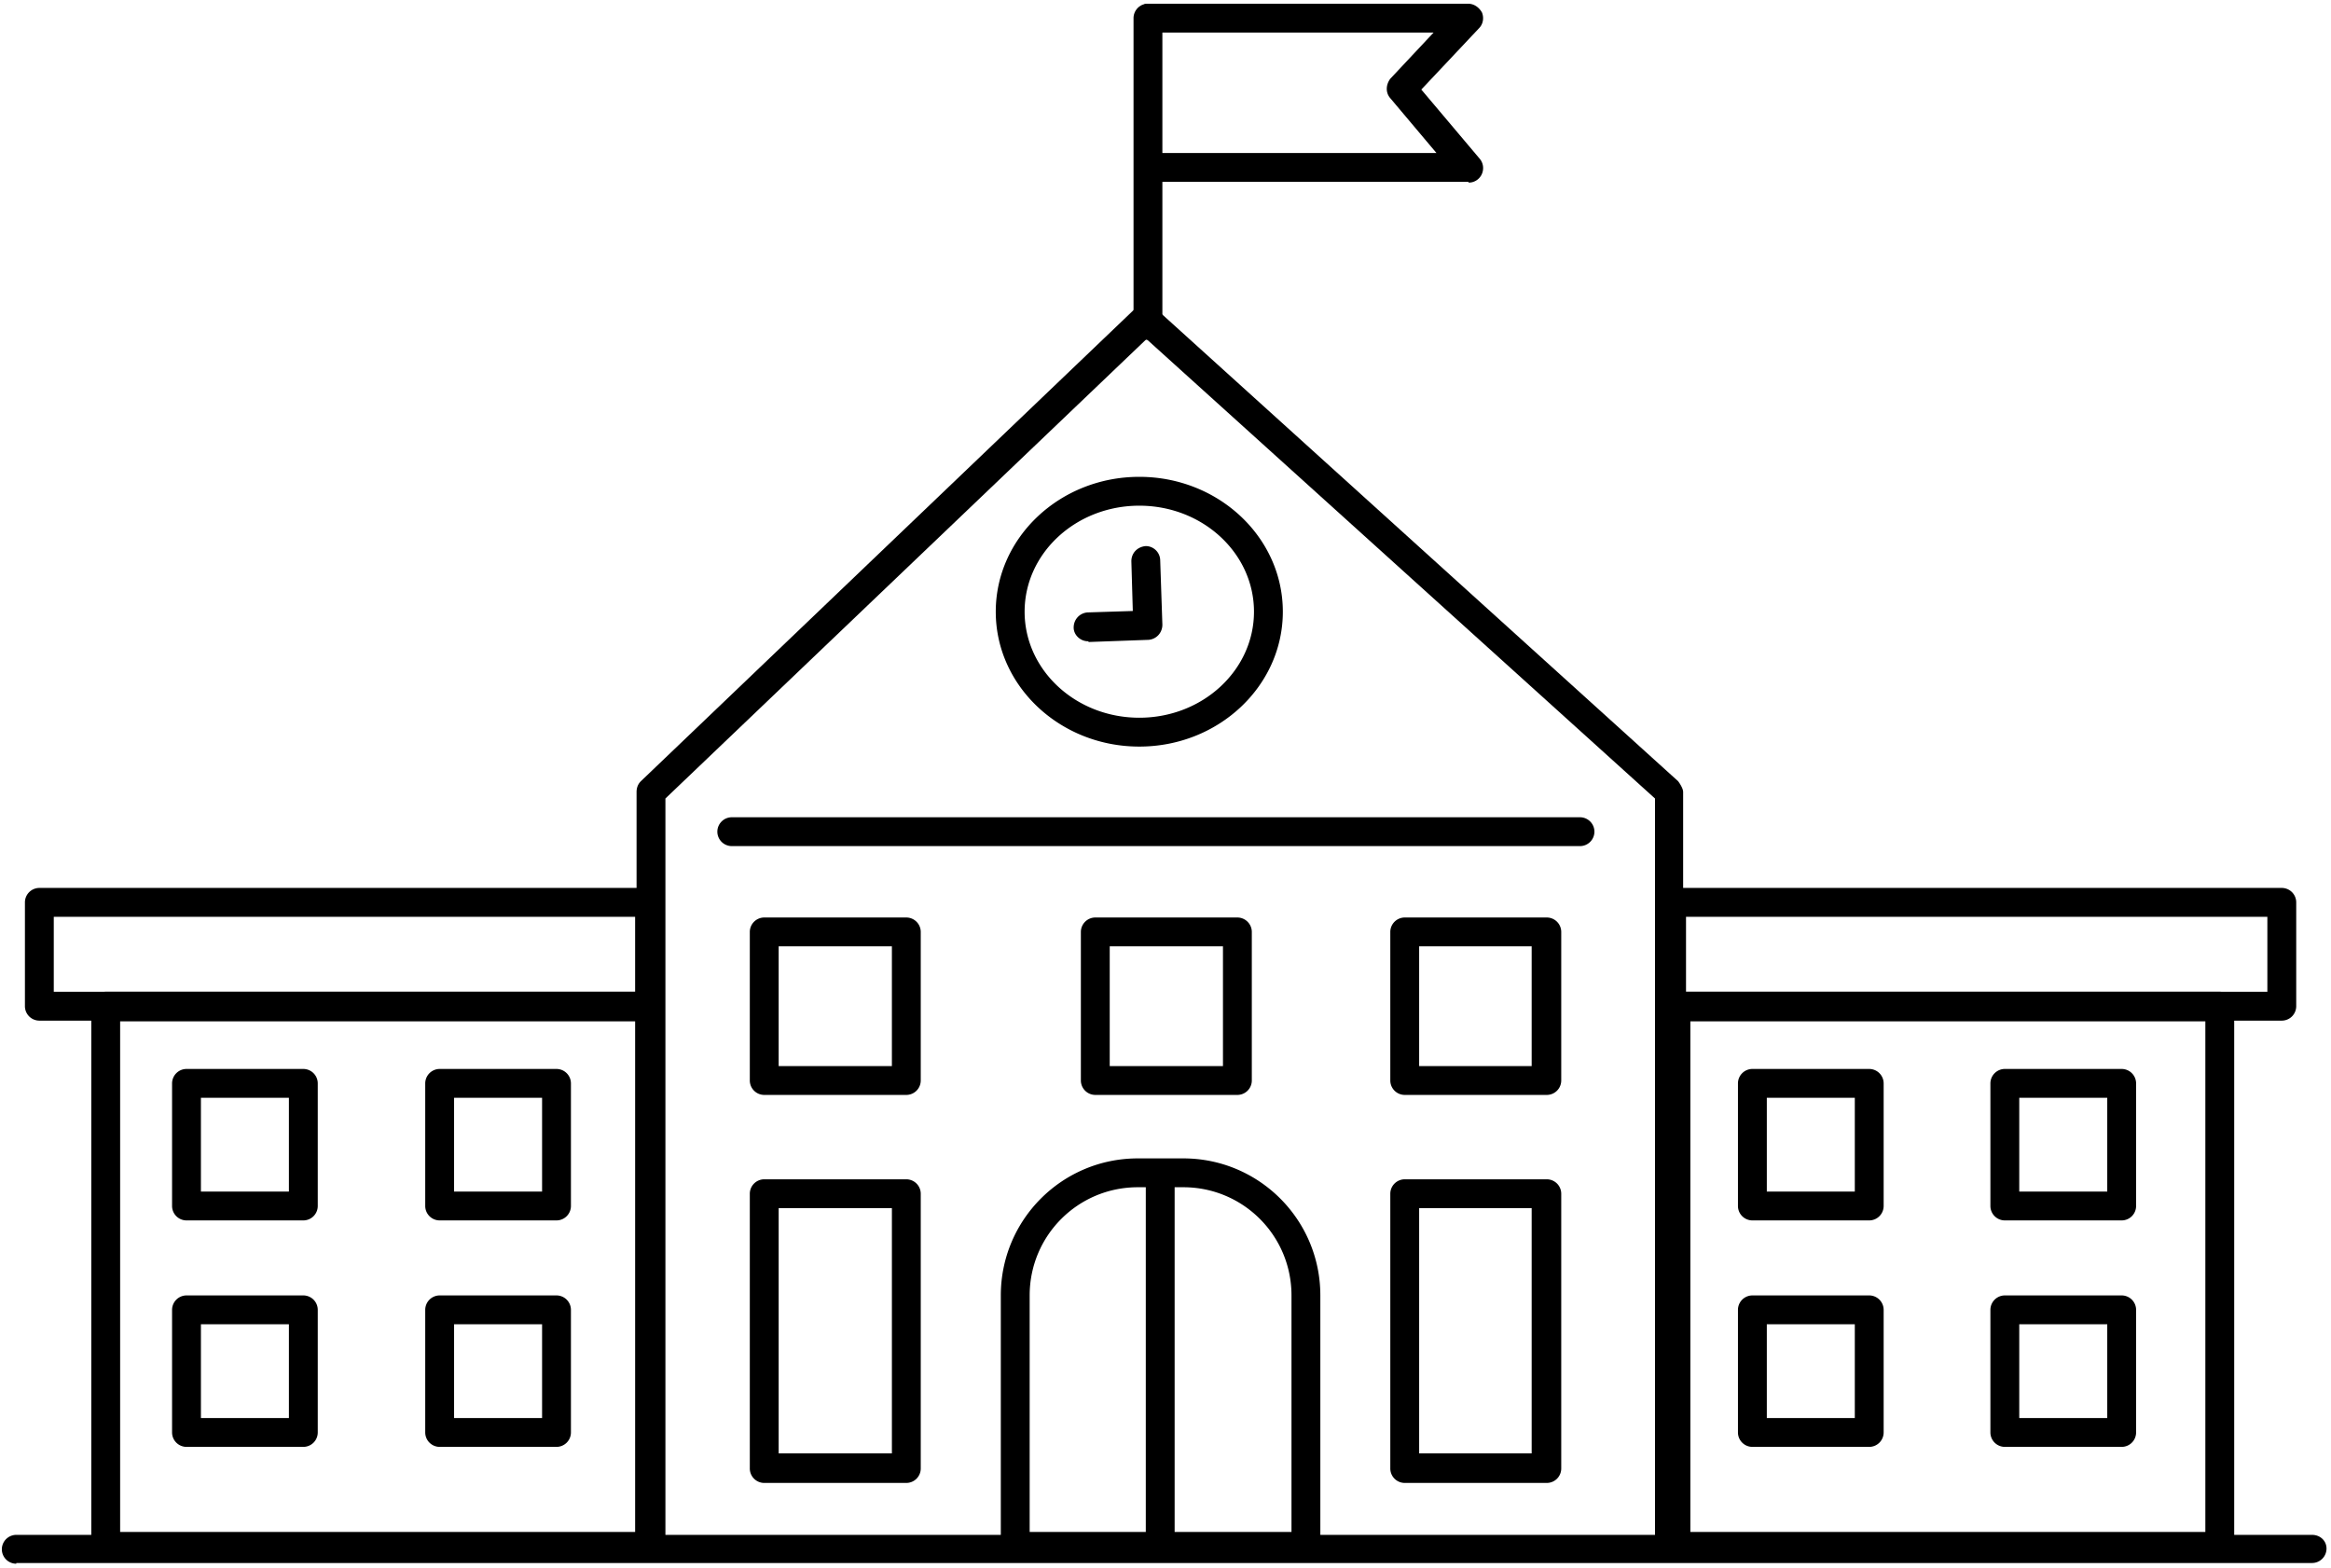
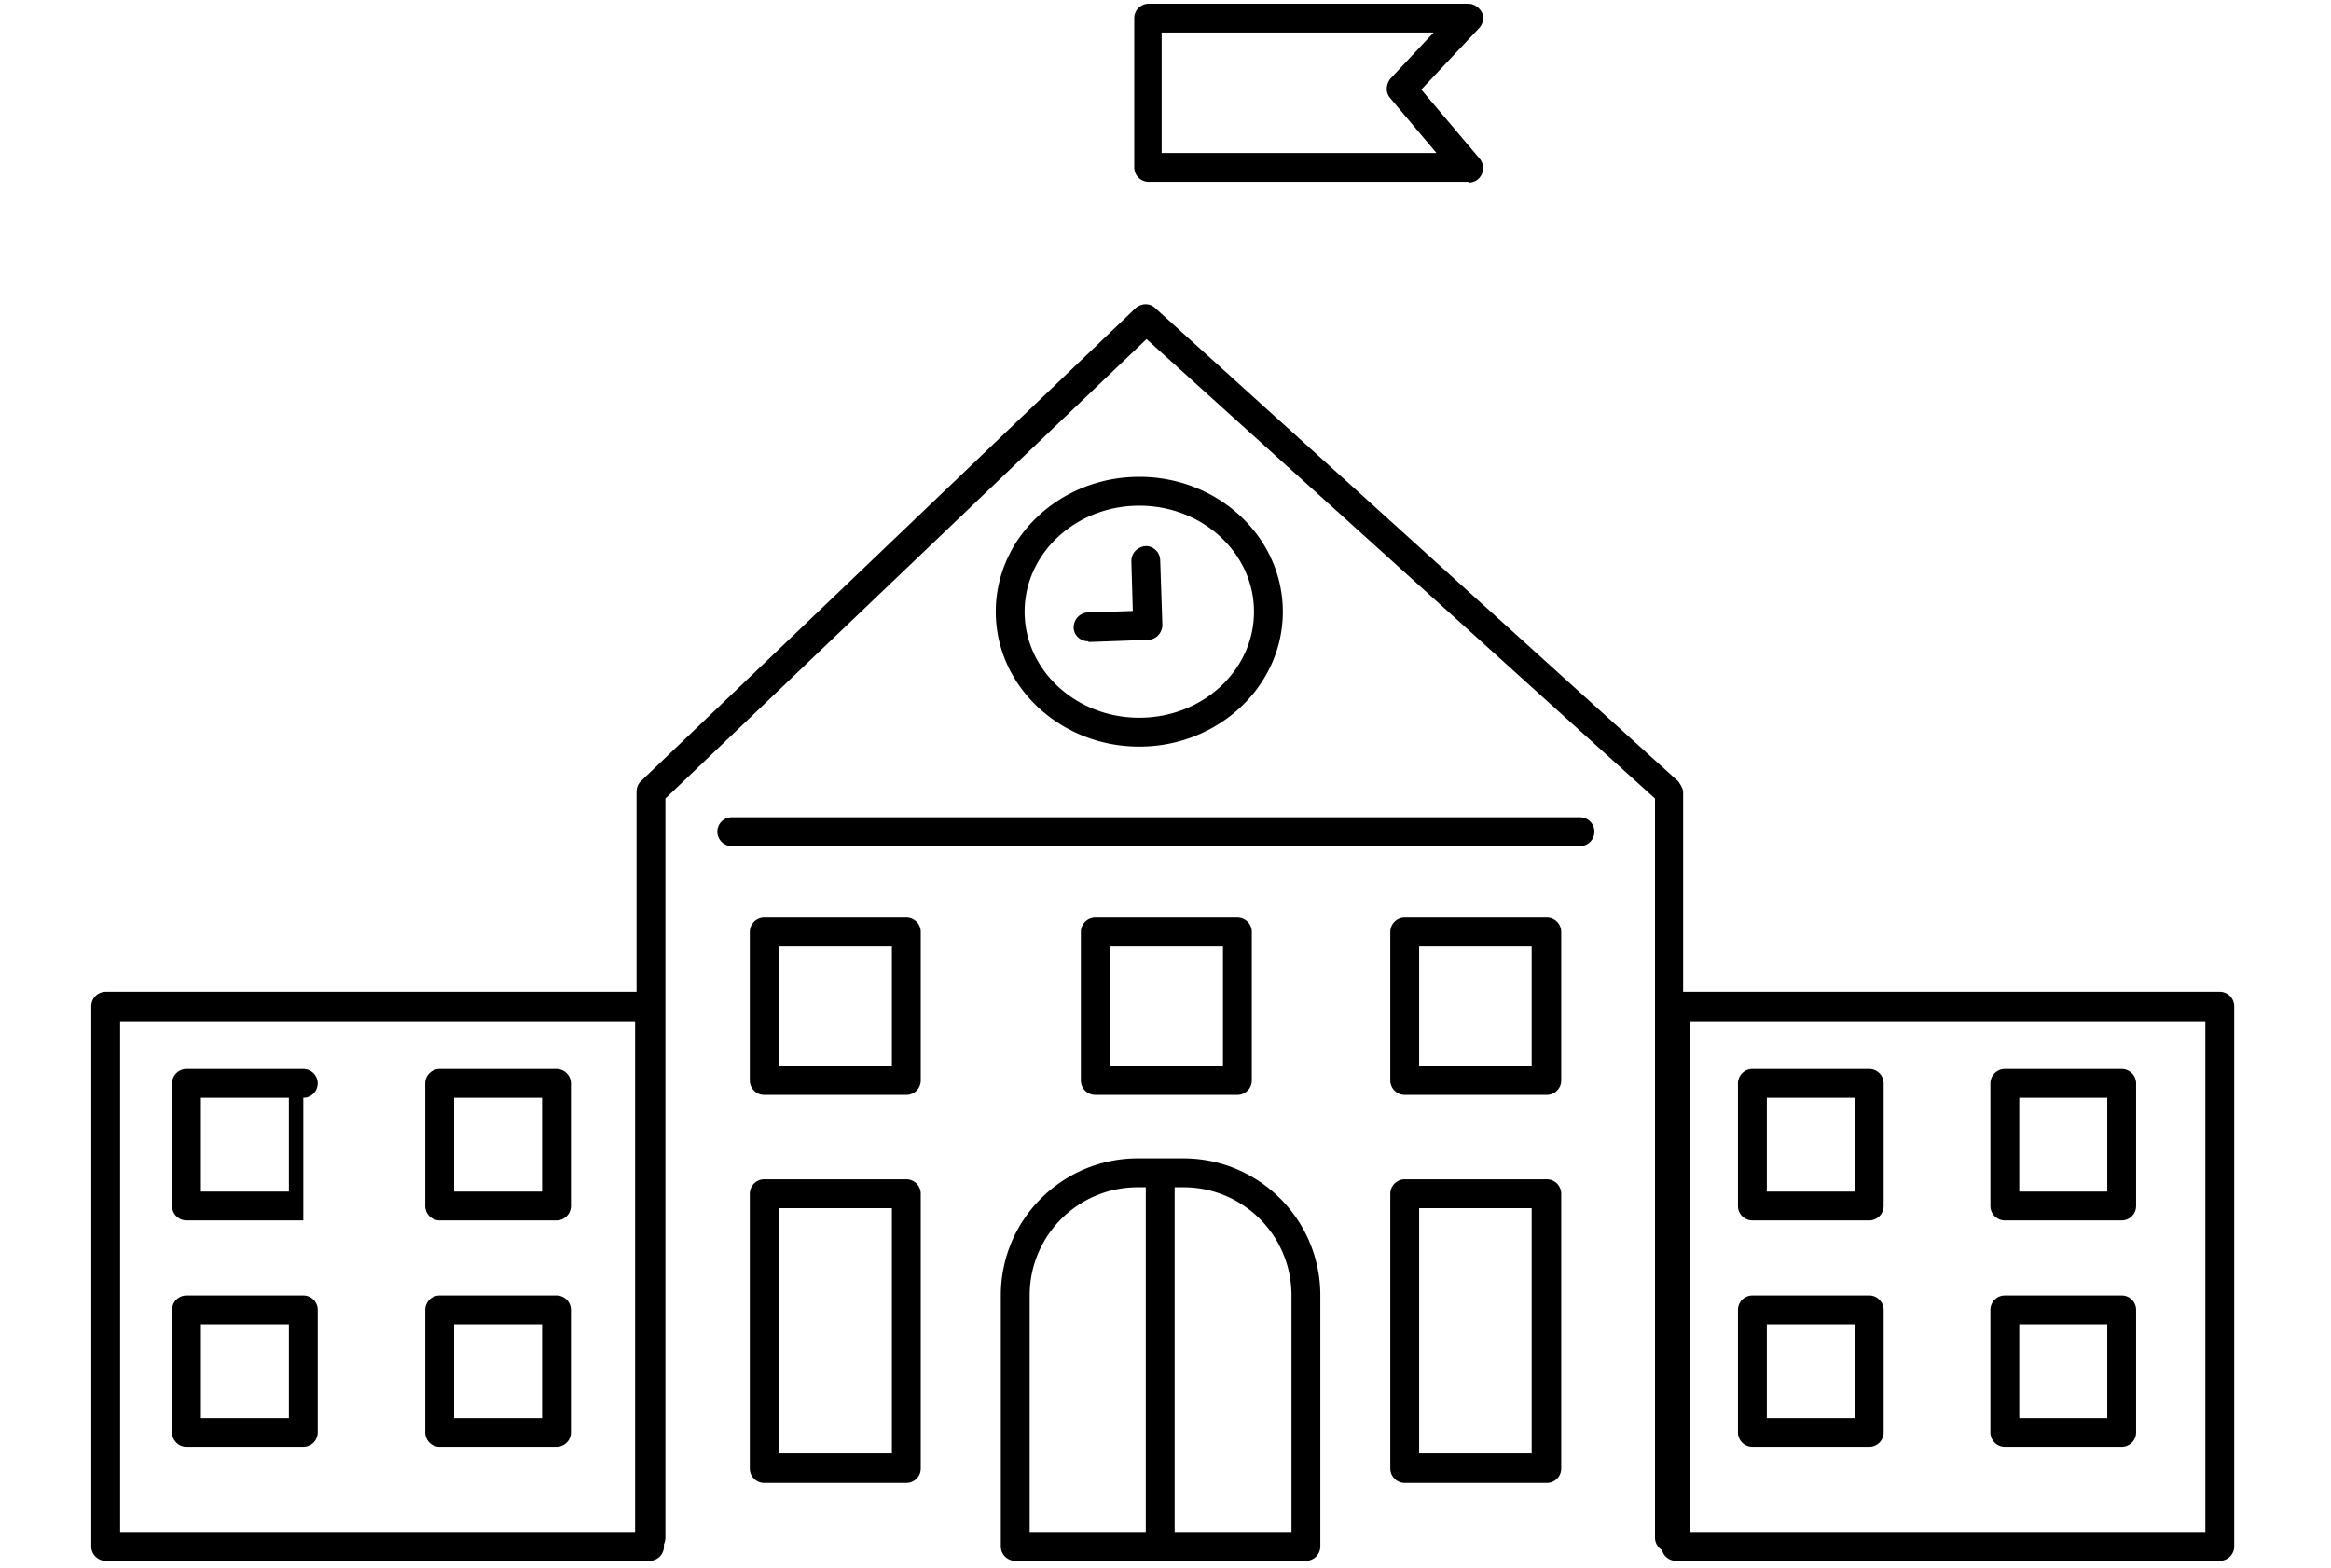
<svg xmlns="http://www.w3.org/2000/svg" fill="none" height="321" width="477">
  <g fill="#000">
    <path d="m341.622 317.686a2.96 2.96 0 0 1 -2.952-2.951v-151.304l-104.056-94.03-98.447 94.03v151.304a2.96 2.96 0 0 1 -2.952 2.951 2.96 2.96 0 0 1 -2.952-2.951v-152.633c0-.885.295-1.623.885-2.214l101.252-96.834c1.181-1.033 2.952-1.033 3.985 0l107.008 96.834s1.033 1.329 1.033 2.214v152.633a2.96 2.96 0 0 1 -2.952 2.951z" />
    <path d="m323.319 173.174h-173.573a2.96 2.96 0 0 1 -2.952-2.952 2.96 2.96 0 0 1 2.952-2.952h173.573a2.961 2.961 0 0 1 2.953 2.952 2.962 2.962 0 0 1 -2.953 2.952zm-6.789 50.926h-29.077a2.96 2.96 0 0 1 -2.951-2.952v-30.408a2.96 2.96 0 0 1 2.951-2.953h29.077a2.961 2.961 0 0 1 2.952 2.953v30.408a2.96 2.96 0 0 1 -2.952 2.952zm-26.124-5.905h23.025v-24.503h-23.025zm26.124 85.321h-29.077a2.96 2.96 0 0 1 -2.951-2.952v-56.241a2.96 2.96 0 0 1 2.951-2.952h29.077a2.96 2.96 0 0 1 2.952 2.952v56.241a2.96 2.96 0 0 1 -2.952 2.952zm-26.124-6.052h23.025v-50.188h-23.025zm-104.942-73.364h-29.077a2.96 2.96 0 0 1 -2.951-2.952v-30.408a2.96 2.96 0 0 1 2.951-2.953h29.077a2.961 2.961 0 0 1 2.952 2.953v30.408a2.96 2.96 0 0 1 -2.952 2.952zm-26.124-5.905h23.172v-24.503h-23.172zm93.871 5.905h-29.077a2.96 2.96 0 0 1 -2.951-2.952v-30.408a2.96 2.96 0 0 1 2.951-2.953h29.077a2.962 2.962 0 0 1 2.952 2.953v30.408a2.96 2.96 0 0 1 -2.952 2.952zm-26.125-5.905h23.173v-24.503h-23.173zm-41.622 85.321h-29.077a2.96 2.96 0 0 1 -2.951-2.952v-56.241a2.96 2.96 0 0 1 2.951-2.952h29.077a2.96 2.96 0 0 1 2.952 2.952v56.241a2.96 2.96 0 0 1 -2.952 2.952zm-26.124-6.052h23.172v-50.188h-23.172zm107.893 21.994h-59.482a2.961 2.961 0 0 1 -2.952-2.952v-51.37c0-15.499 12.546-28.046 28.044-28.046h9.298c15.498 0 28.044 12.547 28.044 28.046v51.37a2.961 2.961 0 0 1 -2.952 2.952zm-56.53-5.905h53.578v-48.417c0-12.252-9.889-22.142-22.14-22.142h-9.298c-12.251 0-22.14 9.89-22.14 22.142z" />
    <path d="m237.418 317.834a2.96 2.96 0 0 1 -2.952-2.952v-73.068a2.962 2.962 0 0 1 2.952-2.953 2.961 2.961 0 0 1 2.952 2.953v73.068a2.96 2.96 0 0 1 -2.952 2.952z" />
-     <path d="m3.33 320.049a2.96 2.96 0 0 1 -2.952-2.952 2.96 2.96 0 0 1 2.952-2.952h469.8c1.623 0 2.951 1.18 2.951 2.804a2.96 2.96 0 0 1 -2.951 2.953h-469.8z" />
    <path d="m454.238 319.458h-111.288a2.961 2.961 0 0 1 -2.952-2.952v-110.562a2.962 2.962 0 0 1 2.952-2.953h111.288a2.961 2.961 0 0 1 2.952 2.953v110.562a2.96 2.96 0 0 1 -2.952 2.952zm-108.336-5.905h105.384v-104.51h-105.384zm-212.982 5.905h-111.288a2.961 2.961 0 0 1 -2.952-2.952v-110.562a2.961 2.961 0 0 1 2.952-2.953h111.288a2.962 2.962 0 0 1 2.952 2.953v110.562a2.961 2.961 0 0 1 -2.952 2.952zm-108.336-5.905h105.384v-104.51h-105.384z" />
-     <path d="m132.92 208.896h-124.867a2.96 2.96 0 0 1 -2.952-2.952v-21.256a2.961 2.961 0 0 1 2.952-2.953h124.867a2.962 2.962 0 0 1 2.952 2.953v21.256a2.96 2.96 0 0 1 -2.952 2.952zm-121.915-5.904h118.963v-15.352h-118.963v15.352zm455.927 5.904h-124.867a2.96 2.96 0 0 1 -2.952-2.952v-21.256a2.961 2.961 0 0 1 2.952-2.953h124.867a2.962 2.962 0 0 1 2.952 2.953v21.256a2.96 2.96 0 0 1 -2.952 2.952zm-121.916-5.904h118.963v-15.352h-118.963zm-110.107-133.443a2.96 2.96 0 0 1 -2.951-2.952v-62.883a2.96 2.96 0 0 1 2.951-2.952 2.96 2.96 0 0 1 2.952 2.952v62.883a2.96 2.96 0 0 1 -2.952 2.952z" />
    <path d="m300.442 37.222h-65.385a2.96 2.96 0 0 1 -2.952-2.952v-30.556a2.96 2.96 0 0 1 2.952-2.952h65.385c1.181 0 2.214.738 2.805 1.771.442 1.033.295 2.362-.591 3.248l-11.808 12.547 11.956 14.17c.738.886.885 2.067.443 3.1-.443 1.034-1.476 1.772-2.657 1.772zm-62.581-5.905h56.087l-9.446-11.217c-1.033-1.18-.886-2.805 0-3.986l8.855-9.447h-55.644v24.651h.148zm-4.723 121.486c-16.236 0-29.372-12.4-29.372-27.604s13.136-27.603 29.372-27.603 29.372 12.399 29.372 27.603-13.136 27.604-29.372 27.604zm0-49.303c-12.988 0-23.468 9.743-23.468 21.699 0 11.957 10.48 21.699 23.468 21.699 12.989 0 23.468-9.742 23.468-21.699 0-11.956-10.479-21.699-23.468-21.699z" />
-     <path d="m222.659 131.251c-1.624 0-2.952-1.328-2.952-2.804 0-1.624 1.18-2.952 2.804-3.1l9.299-.295-.296-10.186c0-1.623 1.181-2.952 2.952-3.099a2.96 2.96 0 0 1 2.952 2.952l.443 13.137c0 1.624-1.181 2.953-2.804 3.1l-12.251.443zm-108.779 118.534h-23.911a2.96 2.96 0 0 1 -2.952-2.952v-25.095a2.96 2.96 0 0 1 2.952-2.952h23.911a2.96 2.96 0 0 1 2.952 2.952v25.095a2.96 2.96 0 0 1 -2.952 2.952zm-20.959-5.905h18.007v-19.189h-18.007zm-30.848 5.905h-23.91a2.961 2.961 0 0 1 -2.952-2.952v-25.095a2.96 2.96 0 0 1 2.952-2.952h23.91a2.96 2.96 0 0 1 2.952 2.952v25.095a2.96 2.96 0 0 1 -2.952 2.952zm-20.959-5.905h18.007v-19.189h-18.007zm72.766 52.256h-23.911a2.96 2.96 0 0 1 -2.952-2.952v-25.095a2.96 2.96 0 0 1 2.952-2.952h23.911a2.96 2.96 0 0 1 2.952 2.952v25.095a2.96 2.96 0 0 1 -2.952 2.952zm-20.959-5.905h18.007v-19.189h-18.007zm-30.848 5.905h-23.91a2.961 2.961 0 0 1 -2.952-2.952v-25.095a2.96 2.96 0 0 1 2.952-2.952h23.91a2.96 2.96 0 0 1 2.952 2.952v25.095a2.96 2.96 0 0 1 -2.952 2.952zm-20.959-5.905h18.007v-19.189h-18.007zm393.051-40.446h-23.911a2.961 2.961 0 0 1 -2.952-2.952v-25.095a2.96 2.96 0 0 1 2.952-2.952h23.911a2.96 2.96 0 0 1 2.952 2.952v25.095a2.96 2.96 0 0 1 -2.952 2.952zm-20.959-5.905h18.007v-19.189h-18.007zm-30.7 5.905h-23.911a2.961 2.961 0 0 1 -2.952-2.952v-25.095a2.96 2.96 0 0 1 2.952-2.952h23.911a2.96 2.96 0 0 1 2.952 2.952v25.095a2.96 2.96 0 0 1 -2.952 2.952zm-20.958-5.905h18.006v-19.189h-18.006zm72.617 52.256h-23.911a2.961 2.961 0 0 1 -2.952-2.952v-25.095a2.96 2.96 0 0 1 2.952-2.952h23.911a2.96 2.96 0 0 1 2.952 2.952v25.095a2.96 2.96 0 0 1 -2.952 2.952zm-20.959-5.905h18.007v-19.189h-18.007zm-30.7 5.905h-23.911a2.961 2.961 0 0 1 -2.952-2.952v-25.095a2.96 2.96 0 0 1 2.952-2.952h23.911a2.96 2.96 0 0 1 2.952 2.952v25.095a2.96 2.96 0 0 1 -2.952 2.952zm-20.958-5.905h18.006v-19.189h-18.006z" />
+     <path d="m222.659 131.251c-1.624 0-2.952-1.328-2.952-2.804 0-1.624 1.18-2.952 2.804-3.1l9.299-.295-.296-10.186c0-1.623 1.181-2.952 2.952-3.099a2.96 2.96 0 0 1 2.952 2.952l.443 13.137c0 1.624-1.181 2.953-2.804 3.1l-12.251.443zm-108.779 118.534h-23.911a2.96 2.96 0 0 1 -2.952-2.952v-25.095a2.96 2.96 0 0 1 2.952-2.952h23.911a2.96 2.96 0 0 1 2.952 2.952v25.095a2.96 2.96 0 0 1 -2.952 2.952zm-20.959-5.905h18.007v-19.189h-18.007zm-30.848 5.905h-23.91a2.961 2.961 0 0 1 -2.952-2.952v-25.095a2.96 2.96 0 0 1 2.952-2.952h23.91a2.96 2.96 0 0 1 2.952 2.952a2.96 2.96 0 0 1 -2.952 2.952zm-20.959-5.905h18.007v-19.189h-18.007zm72.766 52.256h-23.911a2.96 2.96 0 0 1 -2.952-2.952v-25.095a2.96 2.96 0 0 1 2.952-2.952h23.911a2.96 2.96 0 0 1 2.952 2.952v25.095a2.96 2.96 0 0 1 -2.952 2.952zm-20.959-5.905h18.007v-19.189h-18.007zm-30.848 5.905h-23.91a2.961 2.961 0 0 1 -2.952-2.952v-25.095a2.96 2.96 0 0 1 2.952-2.952h23.91a2.96 2.96 0 0 1 2.952 2.952v25.095a2.96 2.96 0 0 1 -2.952 2.952zm-20.959-5.905h18.007v-19.189h-18.007zm393.051-40.446h-23.911a2.961 2.961 0 0 1 -2.952-2.952v-25.095a2.96 2.96 0 0 1 2.952-2.952h23.911a2.96 2.96 0 0 1 2.952 2.952v25.095a2.96 2.96 0 0 1 -2.952 2.952zm-20.959-5.905h18.007v-19.189h-18.007zm-30.7 5.905h-23.911a2.961 2.961 0 0 1 -2.952-2.952v-25.095a2.96 2.96 0 0 1 2.952-2.952h23.911a2.96 2.96 0 0 1 2.952 2.952v25.095a2.96 2.96 0 0 1 -2.952 2.952zm-20.958-5.905h18.006v-19.189h-18.006zm72.617 52.256h-23.911a2.961 2.961 0 0 1 -2.952-2.952v-25.095a2.96 2.96 0 0 1 2.952-2.952h23.911a2.96 2.96 0 0 1 2.952 2.952v25.095a2.96 2.96 0 0 1 -2.952 2.952zm-20.959-5.905h18.007v-19.189h-18.007zm-30.7 5.905h-23.911a2.961 2.961 0 0 1 -2.952-2.952v-25.095a2.96 2.96 0 0 1 2.952-2.952h23.911a2.96 2.96 0 0 1 2.952 2.952v25.095a2.96 2.96 0 0 1 -2.952 2.952zm-20.958-5.905h18.006v-19.189h-18.006z" />
  </g>
</svg>